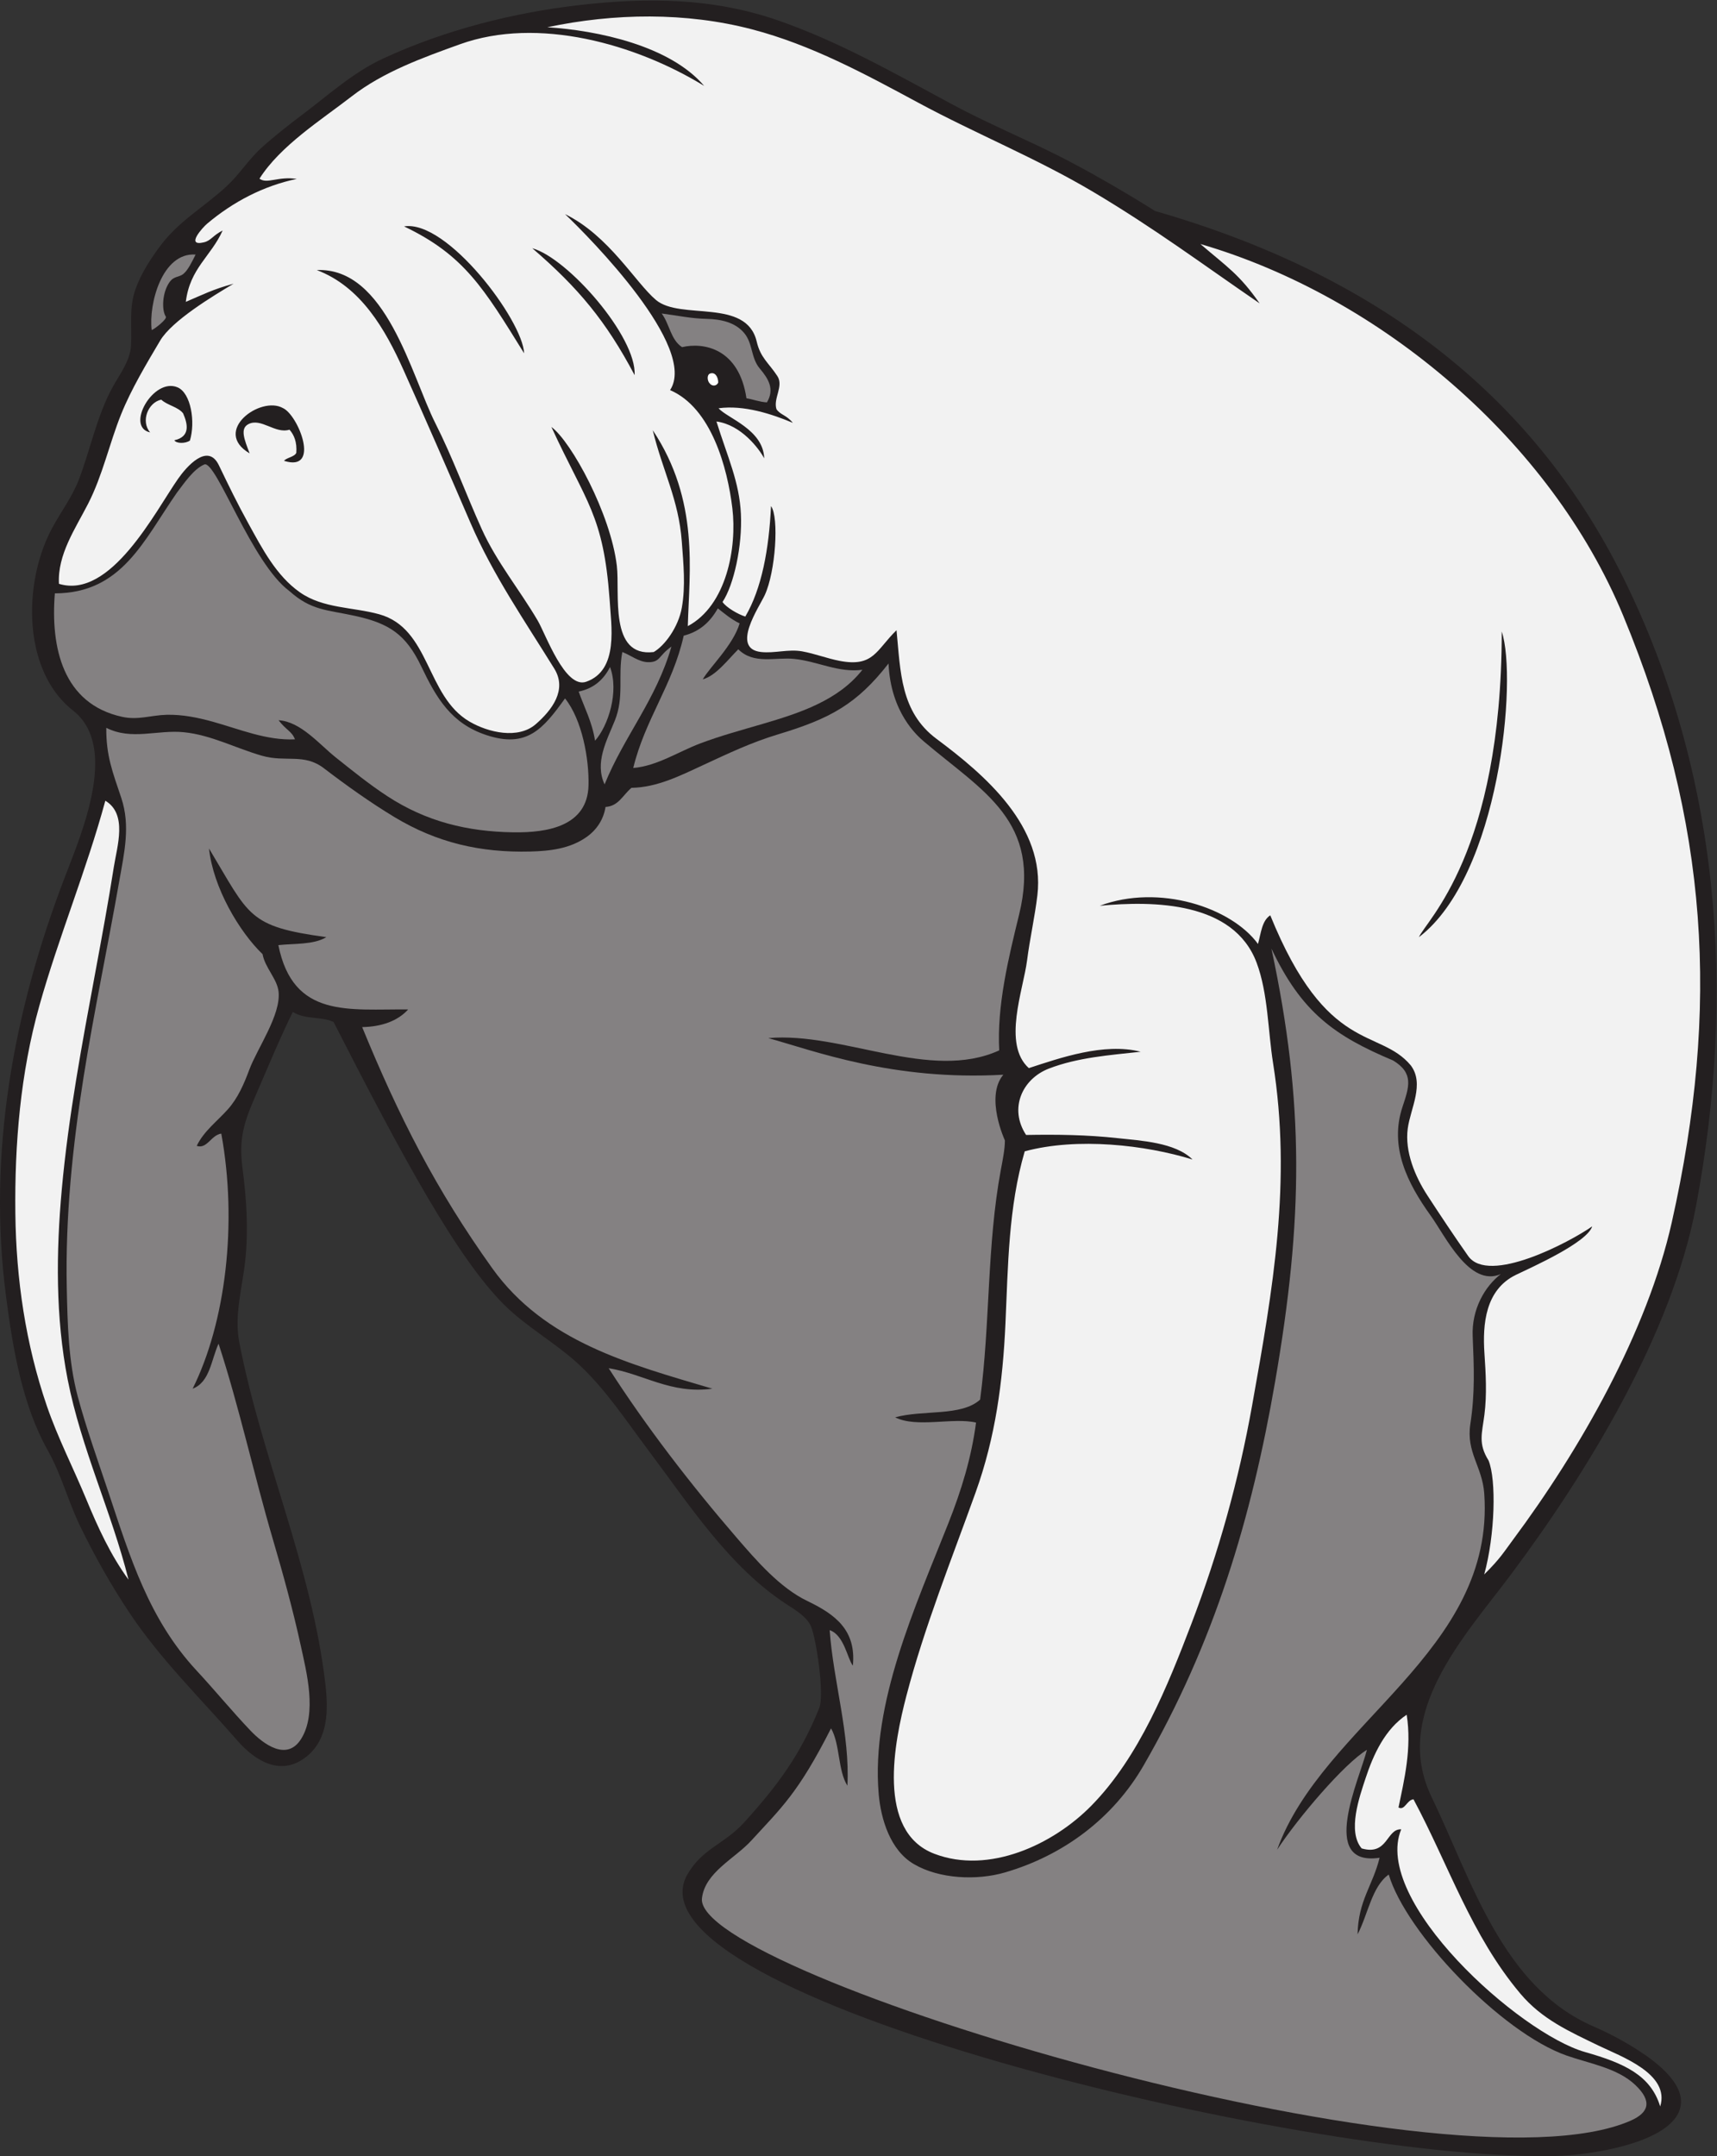
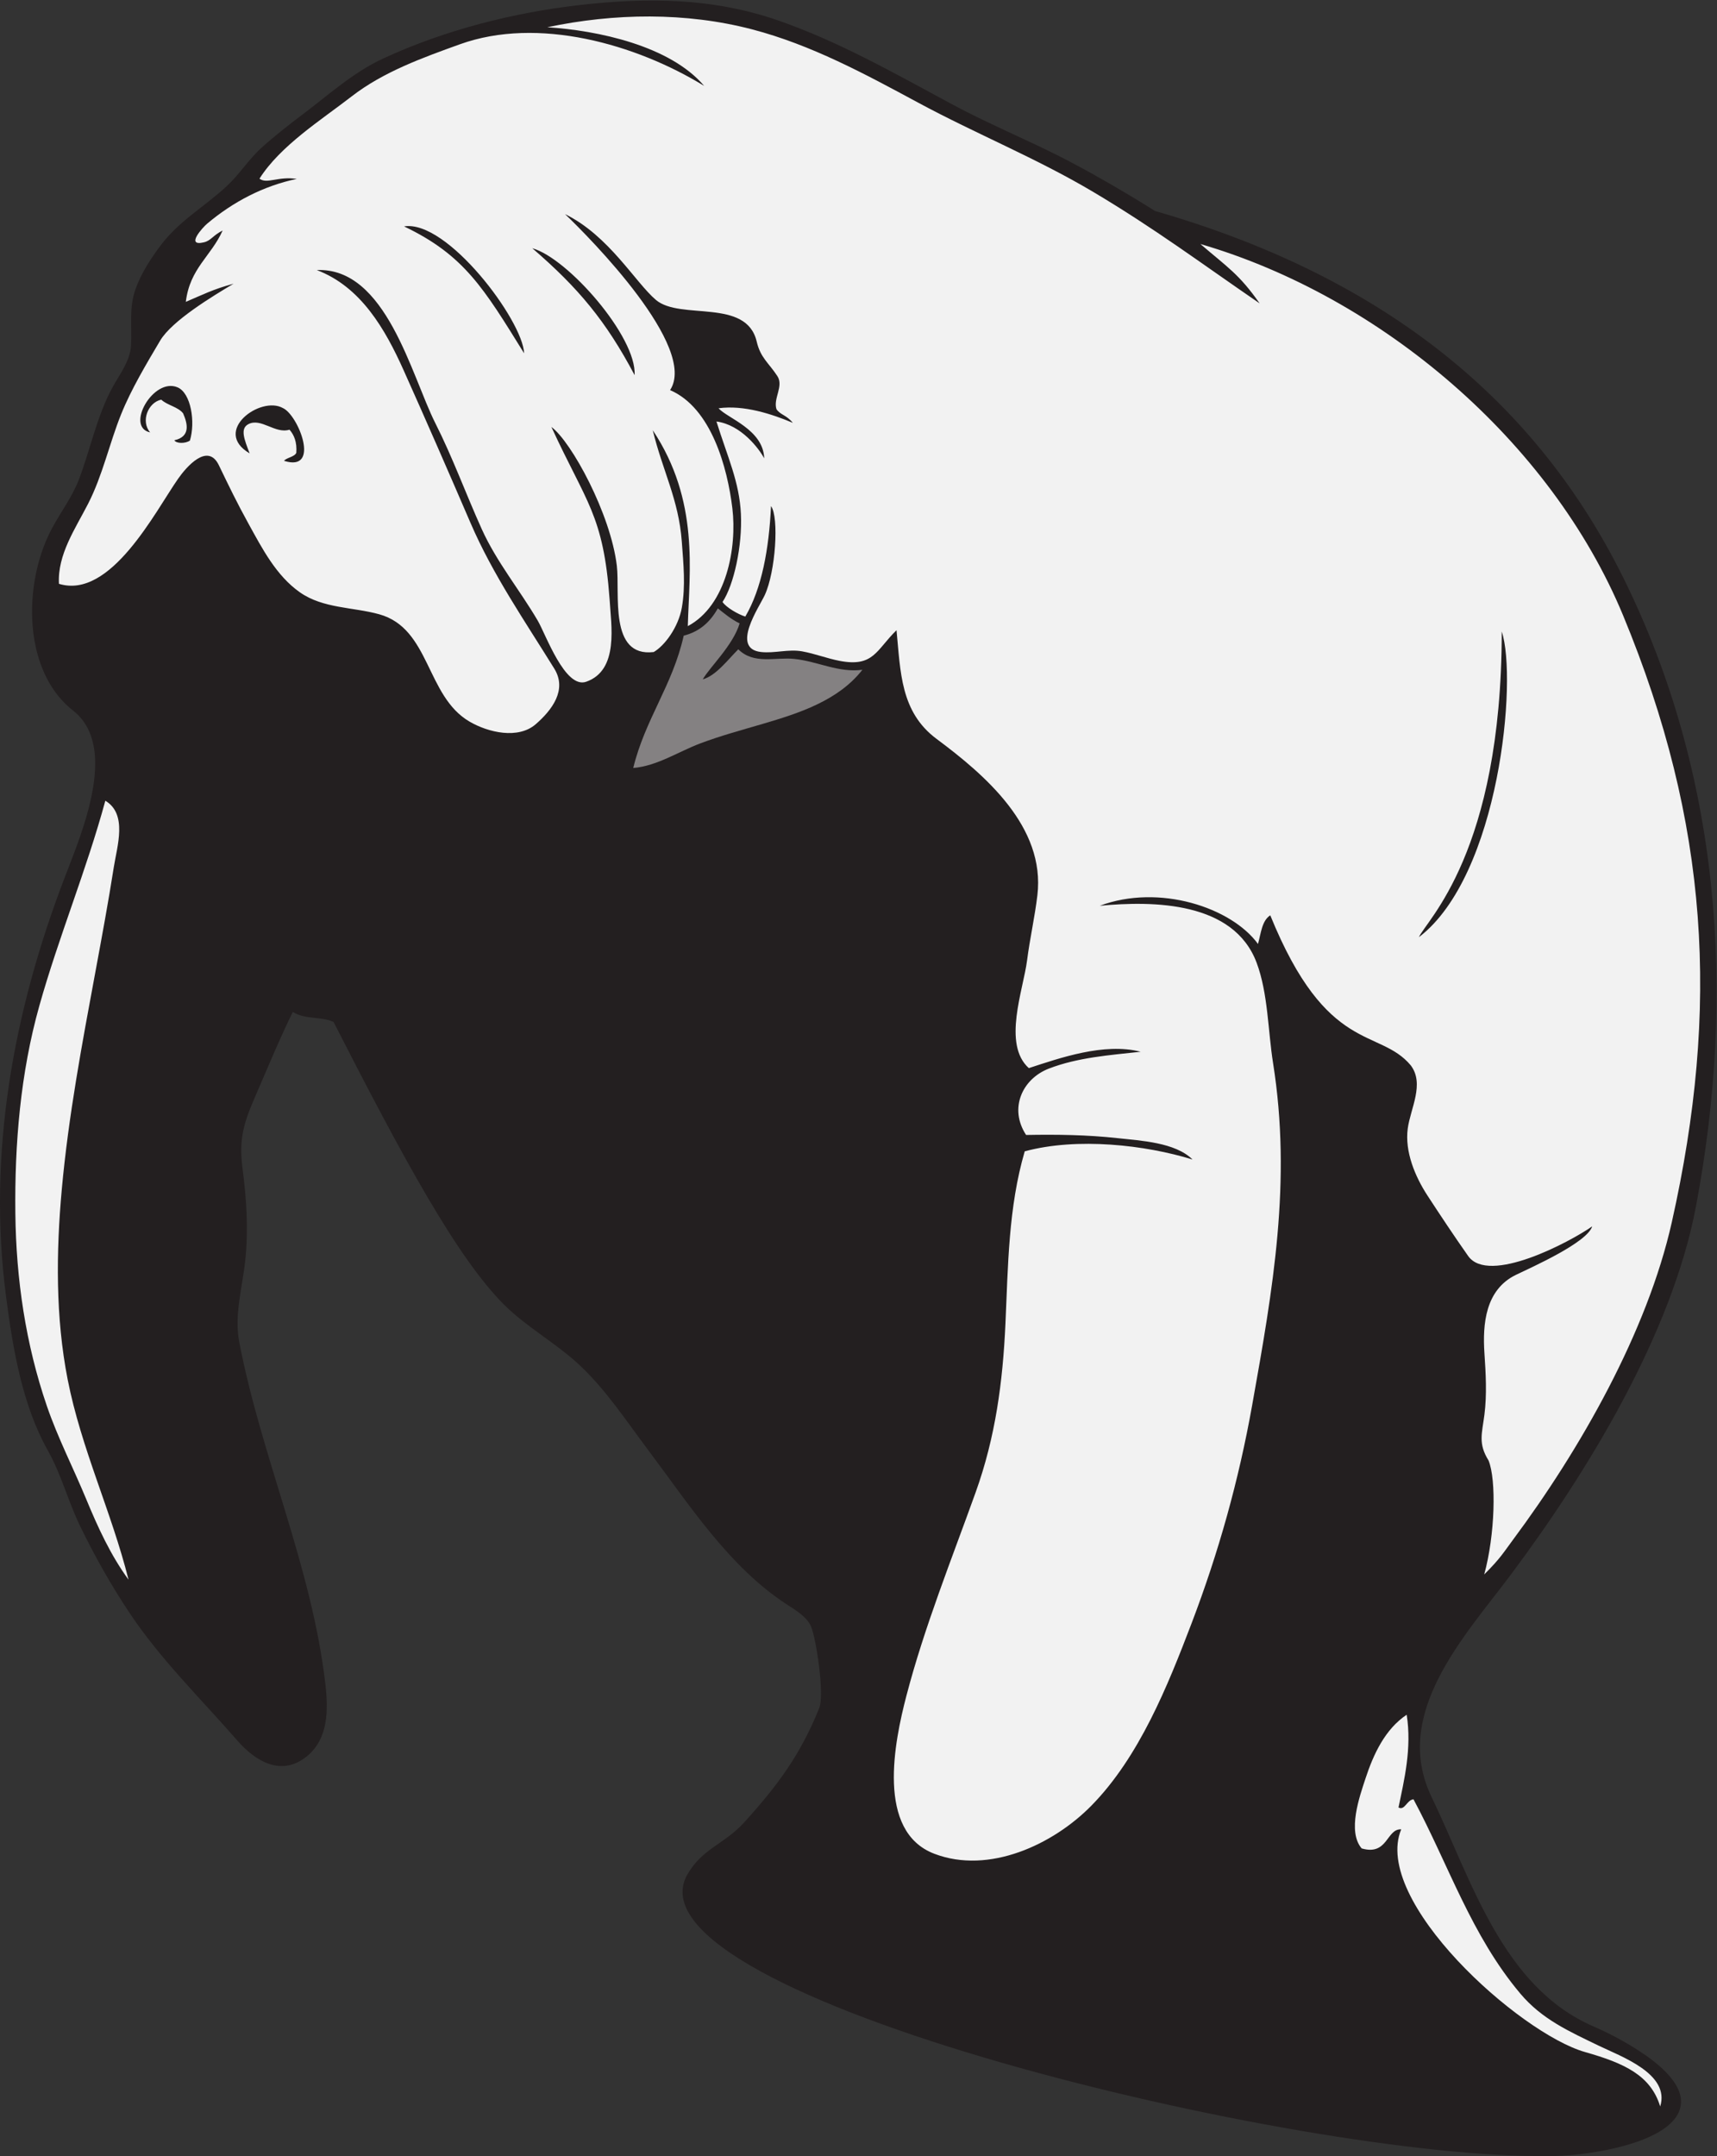
<svg xmlns="http://www.w3.org/2000/svg" viewBox="0 0 653.707 820.813" height="820.813" width="653.707" xml:space="preserve" id="svg2" version="1.1">
  <rect x="0" y="0" width="653.707" height="820.813" fill="#333333" stroke="none" />
  <defs id="defs6" />
  <g transform="matrix(1.333,0,0,-1.333,0,820.813)" id="g10">
    <g transform="scale(0.1)" id="g12">
      <path id="path14" style="fill:#231f20;fill-opacity:1;fill-rule:evenodd;stroke:none" d="M 836.246,3267.44 C 796.938,3187.46 763.18,3104.9 727.691,3023.2 c -32.371,-74.55 -45.648,-120.49 -34.98,-202.6 11.426,-88.05 17.125,-174.14 7.769,-262.75 -8.035,-76.07 -31.925,-156.18 -17.25,-232.62 63.446,-330.57 207.5,-641.77 246.149,-977.95 8.351,-72.65 9.027,-155.5 -53.406,-206 -72.344,-58.53 -146.25,-14.12 -198.457,45.74 -104.469,119.76 -218.961,231.42 -307.543,364.17 -52.856,79.21 -99.59,162.42 -141.172,248.06 -34.121,70.26 -53.586,147.25 -91.949,215.37 -73.665,130.77 -100.344,292.99 -119.571,440.2 -53.398,408.94 20.957,814.89 167.762,1197.27 25.254,65.78 51.164,130.08 68.617,198.6 22.985,90.19 38.457,212.22 -44.832,277.43 -15.543,12.17 -29.598,26.07 -42.035,41.39 -102.574,126.26 -92.062,342.95 -17.668,480.38 25.168,46.49 57.727,89.52 76.602,139.19 16.269,42.81 28.711,86.97 42.648,130.56 14.66,45.86 30.629,91.57 54.109,133.77 19.887,35.75 49.047,74.01 51.633,116.04 3.528,57.36 -6.855,107.85 13.578,164.09 16.11,44.32 42.071,84.08 70.039,121.73 53.809,72.42 127.036,111.87 191.211,171.98 35.711,33.45 61.664,75.64 98.414,108.77 37.336,33.65 76.977,64.62 117.106,94.86 74.898,56.46 144.515,120.19 230.535,159.92 175.1,80.9 369.5,130.53 560.84,152.44 194.75,22.3 381.72,20.59 568.77,-44.74 172.65,-60.32 332.62,-151.38 493.05,-237.86 98.56,-53.12 202.06,-96.28 302.2,-146.23 83.17,-41.46 200.89,-109.8 279.1,-159.37 623.09,-179.12 1074.47,-517.16 1336.94,-1046.34 278.06,-560.51 322.86,-1188.92 208.04,-1796.66 -68.96,-365.09 -310.93,-760.58 -530.46,-1053.86 -129.89,-173.53 -339.5,-394.88 -224.65,-632.69 113.4,-234.775 201.06,-542.158 462.67,-655.451 44.1,-19.101 88.88,-42.957 129.14,-69.129 45.84,-29.797 123.89,-87.238 120.56,-149.14 C 4794.72,31.055 4503.45,-2.898 4422.14,0.188 3716.22,-10.195 1779.21,455.715 1961.5,801.152 c 44.01,78.43 106.23,87.903 164.41,152.168 95.95,105.98 160.82,193.77 213.99,326.34 15.33,38.2 -8.29,195.66 -23.2,232.17 -11.49,28.1 -45.76,48.23 -70.19,64.12 -164.6,107.11 -279.06,285.89 -395.22,440.39 -62.31,82.89 -120.1,171.5 -196.17,242.78 -65.8,61.65 -150.92,108.18 -215.16,172.15 -134.81,134.23 -290.55,422.47 -487.347,807.84 -37.261,16.47 -79.215,5.82 -116.367,28.33 v 0" />
      <path id="path16" style="fill:#f2f2f2;fill-opacity:1;fill-rule:evenodd;stroke:none" d="m 3597.73,5291.19 c -58.86,83.99 -92.05,103.22 -169.21,169.56 515.52,-150.44 1001.19,-562.96 1207.43,-1061.03 245.34,-592.67 276.1,-1121.01 139.03,-1732.55 -70.35,-313.86 -262.31,-649.91 -453.31,-906.64 -26.66,-35.84 -36.51,-53.93 -82.49,-99.42 31.17,113.83 34.85,270.32 12.36,325.41 -30.49,48.81 -18.58,77.09 -11.77,131.01 7.33,57.96 3.9,117.23 0,175.32 -5.56,83.03 2.52,181.54 90.13,223.89 46.04,22.24 203.35,92.07 217.67,138.46 -63.66,-44.78 -295.79,-167.9 -354.34,-84.61 -39.47,56.18 -78.8,115.24 -116.3,172.81 -35.45,54.39 -64.98,125.37 -56.2,191.13 7.59,56.95 48.71,127.34 8.65,180.4 -90.46,108.2 -239.19,29.4 -401.29,428.57 -23.9,-15.05 -26.57,-51.35 -35.06,-81.82 -76.12,104.43 -282.27,172.39 -451.96,109.09 154.57,14.66 382.82,11.87 448.09,-162.79 32.7,-87.52 32.26,-194.21 46.88,-286.27 53.69,-338.21 -0.12,-644.43 -59.93,-978.71 -38.24,-213.79 -95.57,-419.12 -173,-622.08 -68.31,-179.03 -149.22,-380.67 -285.49,-519.74 -109.44,-111.668 -292.99,-197.508 -449.12,-137.828 -166.77,63.738 -113.87,320.098 -79.8,450.698 51.44,197.13 129.19,390 197.9,581.54 56.68,157.95 77.52,314.99 85.11,481.95 7.5,164.61 8.3,332.51 55.09,491.93 150.5,40.63 345.19,18.1 479.21,-23.36 -49.23,49.1 -148.87,53.78 -213.63,60.96 -86.83,9.63 -174.43,10.79 -261.7,9.16 -49.59,75.61 -11.09,160.16 65,189.55 82.88,31.99 174.73,38.43 262.27,48.11 -105.07,26.76 -231.6,-18.19 -319.47,-46.75 -75.97,68.13 -15.75,223.57 -5.07,307.32 7.97,62.39 22.07,123.87 29.5,186.24 23.29,195.82 -149.82,343.89 -287.92,446.66 -103.53,77.05 -102.76,191.52 -114.42,310.42 -58.1,-56.58 -65.15,-106.32 -162.76,-87.5 -36.2,6.98 -70.78,20.68 -107.05,27.15 -39.27,7 -78.32,-6.29 -117.54,-1.84 -86.6,9.84 -5.18,127.53 11.06,162.55 30.73,66.23 41.34,221.85 17.85,254.18 -5.8,-123.59 -26.64,-235.96 -73.44,-315.58 -19.96,6.02 -54.69,26.05 -65.05,41.67 32.51,48.76 56.79,160.76 52.5,251.12 -4.4,92.5 -38.09,162.29 -69.86,264.35 70.99,-9.53 121.83,-78.04 136.36,-105.2 -2.42,82.28 -105.48,114.46 -130.38,142.96 72.56,10.04 153.54,-16.87 212.2,-41.66 -19.08,23.35 -35.07,22.07 -46.75,38.96 -10,30.84 21.36,65.71 2.51,94.67 -24.09,37.05 -48.09,51.78 -58.95,98.34 -29.26,125.45 -218.09,59.98 -287.89,119.12 -58.82,49.8 -134.27,183.81 -259.56,245.01 72.15,-68.57 380.15,-380.53 300,-502.59 117.95,-50.76 163.91,-221.83 177.87,-337.24 13.6,-112.45 -16.72,-278.21 -127.23,-336.79 4.19,156.22 33.79,358.08 -100.11,559.52 28.04,-116.02 74.11,-197.83 82.95,-318.08 4.65,-63.22 11.13,-126.53 0.08,-188.76 -9.95,-56.03 -49.03,-108.64 -80.31,-126.7 -128.73,-15.56 -95.98,168.02 -105.32,246.4 -17.69,148.39 -129.87,354.37 -186.89,396.45 100,-217.56 148.45,-250.56 166.23,-492.16 4.07,-73.24 27.73,-202.54 -66.99,-235.59 -60.25,-21.03 -115.39,135.59 -138.21,174.51 -51.63,88.05 -117.42,167.53 -159.74,261.04 -45.65,100.9 -82.57,203.56 -132.79,303.01 -68.31,135.24 -140.52,445.94 -338.63,437.24 126.13,-47.55 195.68,-169.26 248,-286 64.9,-144.86 128.39,-290.44 191.14,-436.19 63.65,-147.83 155.15,-280.12 239.19,-415.99 37.68,-60.91 -6.85,-118.58 -52.57,-158.54 -50.45,-44.12 -135.95,-24.04 -189.4,7.12 -124.8,72.76 -111.94,266.12 -258.16,306.62 -75.07,20.78 -159.879,16.15 -226.067,62.42 -67.855,47.44 -107.945,125.24 -146.937,195.89 -32.774,59.41 -55.707,106.85 -84.821,167.29 -31.82,66.09 -92.957,-4.98 -116.378,-38.53 -65.575,-93.95 -192.582,-345.4 -340.36,-300.18 -4.558,83.5 46.77,157.43 83.153,228.46 41.847,81.7 60.453,171.37 94.515,256.07 28.481,70.84 72.461,144.4 111.41,210.12 33.91,57.19 151.778,127.97 209.625,162.48 -58.355,-15.63 -90.617,-32.48 -136.363,-51.83 11.734,96.06 71.731,129.45 105.191,203.78 -27.906,-13.94 -33.265,-28.9 -53.296,-33.71 -54.805,-13.16 -2.758,43.33 8.664,52.94 74.547,62.79 161.058,108.19 256.277,128.1 -53.934,8.2 -84.48,-15.57 -106.445,0.72 59.742,94.3 175.816,167.23 263.042,234.8 90.7,70.26 201.95,110.26 309.2,148.94 223.07,80.43 503.08,0.74 697.87,-118.81 -97.65,115.03 -304.98,158.57 -448.04,167.53 191.13,40.41 395.64,43.53 585.28,-6.12 168.44,-44.1 321.78,-127.14 474.06,-209.29 164.6,-88.79 339.16,-159.24 499.96,-254.93 176.75,-105.16 305.92,-202.23 475.26,-318.31 z M 3994.32,995.461 c 17.93,-9.805 23.84,21.719 42.85,23.379 101.07,-188.75 164.79,-388.352 305.46,-555.305 61.45,-72.918 139.27,-107.586 223.33,-148.25 64.11,-31.015 204.72,-80.461 175.82,-173.644 -26.98,88.664 -102.17,123.449 -214.24,155.254 -188.28,53.418 -609.71,432.578 -525.43,636.23 -42.68,2.109 -37.76,-76.277 -112.98,-54.539 -41.57,48.769 -5.88,148.614 11.15,200.354 22.45,68.24 55.4,140.04 117.41,181.45 15.24,-95.77 -7.35,-187.44 -23.37,-264.929 z M 300.836,3870.77 c 63.945,-38.12 33.555,-130.09 24.344,-188.83 -15.688,-100 -34.106,-199.54 -52.543,-299.06 -38.196,-206.15 -77.149,-412.7 -96.137,-621.71 -16.324,-179.76 -18.121,-365.46 16.73,-543.27 38.688,-197.35 125.375,-378.35 173.844,-571.79 -51.277,70.17 -87.719,149.89 -120.781,229.87 -36.84,89.13 -81.152,174.87 -112.488,266.26 -60.645,176.89 -87.825,362.89 -89.957,549.55 -2.281,199.01 14.531,401.31 68.55,593.46 55.493,197.43 134.629,387.46 188.438,585.52 z M 1496.93,5148.68 c -3.43,93.37 -220.11,382.47 -342.85,362.34 172.23,-82.18 228.09,-177.38 342.85,-362.34 z m 315.59,-62.34 c 6.21,109.49 -191.12,334.38 -292.21,362.34 131.29,-112.97 210.57,-208.02 292.21,-362.34 z M 507.336,5051.28 c -69.25,29.88 -150.426,-113.39 -78.52,-128.57 -27.656,31.84 -5.781,85.74 31.758,93.5 17.446,-16.32 47.36,-20.17 62.34,-38.96 12.496,-28.64 22.399,-66.59 -24.91,-77.02 5.203,-9.63 31.383,-9.91 44.391,-0.9 16.168,53.15 3.101,135.48 -35.059,151.95 z m 300.586,-59.04 c -63.699,35.99 -203.25,-65.79 -94.934,-129.43 -15.191,39.63 -27.656,70.29 -4.222,83.11 36.402,19.92 77.472,-28.56 118.043,-15.42 13.336,-15.23 21.699,-35.44 19.48,-66.23 -5.211,-11.68 -28.621,-13.84 -35.062,-22.79 106.121,-33.55 40.711,131.23 -3.305,150.76 z M 4052.75,3481.16 c 230.7,176.2 281.69,738.48 236.49,872.72 -0.35,-632.54 -216.53,-825.42 -236.49,-872.72 v 0" />
-       <path id="path18" style="fill:#ffffff;fill-opacity:1;fill-rule:evenodd;stroke:none" d="m 2026.8,5090.24 c 15.65,6.79 24.71,-9.69 24.56,-25.42 -6.57,-12.54 -19.88,-8.91 -24.56,-1.85 -5.55,5.19 -9.02,21.73 0,27.27 v 0" />
-       <path id="path20" style="fill:#848182;fill-opacity:1;fill-rule:evenodd;stroke:none" d="m 1613.82,4162.97 c 48.88,-61.17 68.91,-172.58 67.07,-248.31 -2.85,-116.98 -117.88,-135.55 -214.39,-134.13 -131.4,1.93 -248.96,30.59 -359.78,102.96 -51.87,33.87 -100.07,72.87 -148.439,111.47 -46.246,36.91 -99.644,102.09 -162.64,105.68 21.449,-28.15 38.367,-31.72 46.757,-54.55 -80.726,-3.79 -157.402,28.82 -233.714,50.08 -43.133,12.03 -87.524,21.13 -132.524,20.05 -44.887,-1.07 -81.332,-15.84 -126.98,-5.93 -169.981,36.92 -204.95,198.42 -192.5,352.68 191.851,0.46 253.633,151.42 348.906,288.05 19.703,25.55 47.559,67.72 78.562,80.35 34.204,9.07 135.012,-282.69 242.493,-361.85 61.761,-55.4 106.285,-53.24 185.499,-70.45 99.01,-21.5 146.92,-52.41 191.24,-145.12 43.46,-90.94 85.84,-162.85 186.17,-195.85 115.17,-37.89 161.1,17.05 224.27,104.87 v 0" />
      <path id="path22" style="fill:#848182;fill-opacity:1;fill-rule:evenodd;stroke:none" d="m 2050.18,4420.11 c 19.75,-15.31 38.52,-31.6 62.34,-42.85 -18.74,-62.71 -85.97,-125.49 -105.2,-159.74 37.12,9.89 71.36,55.72 101.31,85.71 44.98,-44.37 105.63,-21.64 160.74,-27.51 66.06,-7.02 125.75,-40.16 193.79,-30.93 -68.98,-88.29 -181.61,-124.21 -284.88,-154.61 -59.98,-17.64 -120.48,-33.86 -178.99,-56.02 -62.74,-23.76 -122.42,-64.1 -190.66,-69.89 34.05,139.98 112.38,235.67 144.14,377.92 46.64,11.81 76.43,40.46 97.41,77.92 v 0" />
-       <path id="path24" style="fill:#848182;fill-opacity:1;fill-rule:evenodd;stroke:none" d="m 1917.71,4311.03 c -43.4,-151.4 -134.57,-255.03 -190.91,-393.51 -28.79,61.73 5.73,124.37 28.96,181.45 27.85,68.46 8.47,127.71 21.7,196.47 23.83,-8.99 47.23,-28.53 73.34,-28.98 35.4,-0.62 29.43,18.09 66.91,44.57 v 0" />
-       <path id="path26" style="fill:#848182;fill-opacity:1;fill-rule:evenodd;stroke:none" d="m 2537.77,4262.75 c 6.23,-140.63 82.36,-206.93 101.63,-223.3 167.42,-142.19 336.88,-226.83 271.17,-494.59 -30.1,-122.67 -63.63,-260.07 -56.61,-387.07 -197.05,-90 -447.35,53.69 -659.62,35.06 130.93,-36.19 355.43,-122.45 671.3,-104.6 -53.06,-63.61 4.49,-187.61 4.49,-187.61 0.18,-24.73 -6.69,-57.89 -11.44,-83.32 -40.33,-216.32 -30.21,-438.19 -59.29,-656.93 -53.84,-48.75 -162.39,-28.4 -242.73,-50.65 61.78,-31.02 165.3,0.51 231.04,-14.99 -13.09,-100.18 -41.76,-193.19 -78.86,-287.05 -93.84,-237.45 -221.29,-514.67 -199.2,-773.19 6.17,-72.205 32.96,-161.256 100.51,-200.74 72.98,-42.676 179.96,-47.149 259.91,-23.887 167.31,48.691 309.28,154.836 396.51,306.097 201.42,349.23 307.87,705.09 375.28,1095.2 80.13,463.61 84.16,794.45 -10.47,1237.29 86.07,-182.39 180.27,-249.22 347.53,-319.55 59.85,-36.41 45.88,-75 26.58,-133.31 -37.75,-114.09 14.64,-217.86 80.69,-309.71 42.19,-58.65 110.79,-205.61 200.33,-167.07 -45.79,-35.26 -83.54,-100.54 -80.3,-177.56 3.66,-87.48 6.92,-162.21 -6.66,-250.67 -12.48,-81.25 34.21,-120.99 39.69,-198.44 31.99,-451.83 -461,-654.91 -591.68,-1017.472 59.73,91.074 191.82,246.362 256.55,285.352 -20.71,-83.06 -139.32,-334.208 36.24,-308.134 -19.38,-79.316 -61.09,-121.914 -62.92,-218.781 29.68,56.613 40.93,137.109 89.02,170.84 49.34,-166.367 320.85,-451.27 508.25,-517.07 64.39,-22.625 145.05,-35.34 196.19,-84.102 47.76,-45.535 40.02,-78.367 -14.12,-102 -522.48,-227.981 -2679.62,419.727 -2651.83,635.75 8.64,73.742 93.93,113.047 140.76,164.277 86.25,94.336 133.9,135.34 227.84,320.62 25.88,-44.26 19.38,-120.88 46.75,-163.64 7.73,146.11 -40.19,297.84 -50.65,444.15 41.57,-14.27 50.54,-81.46 66.24,-101.29 10.09,100.91 -49.83,146.17 -129.89,184.51 -78.44,37.56 -145.95,115.94 -201.75,180.61 -130.62,151.41 -257.75,315.98 -365.76,484.22 99.69,-15.95 177.3,-74.58 296.1,-58.44 -236.02,69.98 -477.95,133.46 -628.79,344.15 -161.19,225.19 -266.47,432.75 -371.4,688.54 55.83,1.04 101.72,17.62 131.37,50.42 -168.559,1.79 -328.36,-26.81 -370.719,183.71 43.949,4.95 101.105,0.64 136.957,22.78 -224.602,30.79 -218.809,59.73 -335.067,253.25 11.989,-112.25 86.473,-237.77 153.008,-301.87 6.91,-38.7 41.871,-70.75 45.692,-107.22 6.964,-66.6 -60.547,-161.05 -83.512,-222.44 -15.203,-40.67 -32.219,-80.75 -61.414,-113.51 -30.434,-34.14 -68.641,-62.1 -88.84,-104.31 29.527,-9.98 41.422,31.26 70.133,35.07 46.875,-256.39 12.351,-539.68 -81.817,-728.57 49.149,18.37 52.95,82.11 74.024,128.57 59.867,-183.57 100.785,-373.8 155.281,-559.11 29.375,-99.89 57.305,-201.45 79.527,-303.19 16.93,-77.51 46.692,-192.51 1.43,-265.87 -40.773,-66.09 -108.445,-15.46 -145.926,24.03 -52.589,55.4 -101.359,114.9 -153.429,170.99 -136.098,146.65 -189.797,323.77 -251.84,510.22 -29.934,89.96 -62.649,180.53 -87.195,272.11 -26.731,99.69 -29.258,208.13 -31.383,310.83 -4.153,201.34 16.406,402.14 47.925,600.76 29.77,187.55 69.239,373.33 102,560.34 14.161,80.77 32.485,157.59 5.758,237.62 -24.781,74.18 -43.367,119.9 -42.816,200.18 72.598,-36.7 145.746,-4.93 221.863,-12.62 78.164,-7.91 148.543,-45.95 223.199,-67.25 67.922,-19.39 119.477,8 176.586,-35.69 63.395,-48.5 132.655,-97.9 201.165,-139.25 122,-73.64 246.21,-102.1 388.36,-98.52 56.49,1.42 113.69,8.12 160.99,41.74 28.96,20.59 48.28,50.34 53.81,85.62 37.02,2.06 49.07,33.59 74.02,54.54 73.14,1.22 138.64,34.44 203.53,64.45 74.4,34.42 137.95,64.98 215.99,88.53 148.35,44.77 224.26,86.12 314.71,202.16 z M 558.652,5430.63 c -9.836,-19.98 -22.105,-45.18 -35.066,-55.42 -12.965,-10.23 -26.637,-5.49 -39.27,-23.17 -21.605,-30.25 -22.699,-80.88 -10.753,-98.53 4.761,-7.04 -31.629,-35.31 -40.262,-38.6 -9.192,73.64 29.293,222.44 125.351,215.72 z M 1889.84,5262.26 c 50.59,-6.39 81.33,-14.16 128.93,-15.32 39.13,-0.95 81.03,-9.21 107.21,-41.02 24.7,-30.02 18.5,-70.59 44,-100.72 25,-29.55 43,-59.09 20.46,-96.78 -22.02,1.36 -38.31,8.45 -58.44,11.69 -21.09,142.66 -122.31,160.58 -183.96,146.08 -32.59,21.13 -35.97,67.03 -58.2,96.07 v 0" />
-       <path id="path28" style="fill:#848182;fill-opacity:1;fill-rule:evenodd;stroke:none" d="m 1742.38,4252.58 c 26.18,-70.13 -4.83,-167.4 -42.85,-210.38 -8.38,53.95 -30.46,94.21 -46.75,140.25 43.98,9.27 71.62,34.87 89.6,70.13 v 0" />
+       <path id="path28" style="fill:#848182;fill-opacity:1;fill-rule:evenodd;stroke:none" d="m 1742.38,4252.58 v 0" />
    </g>
  </g>
</svg>